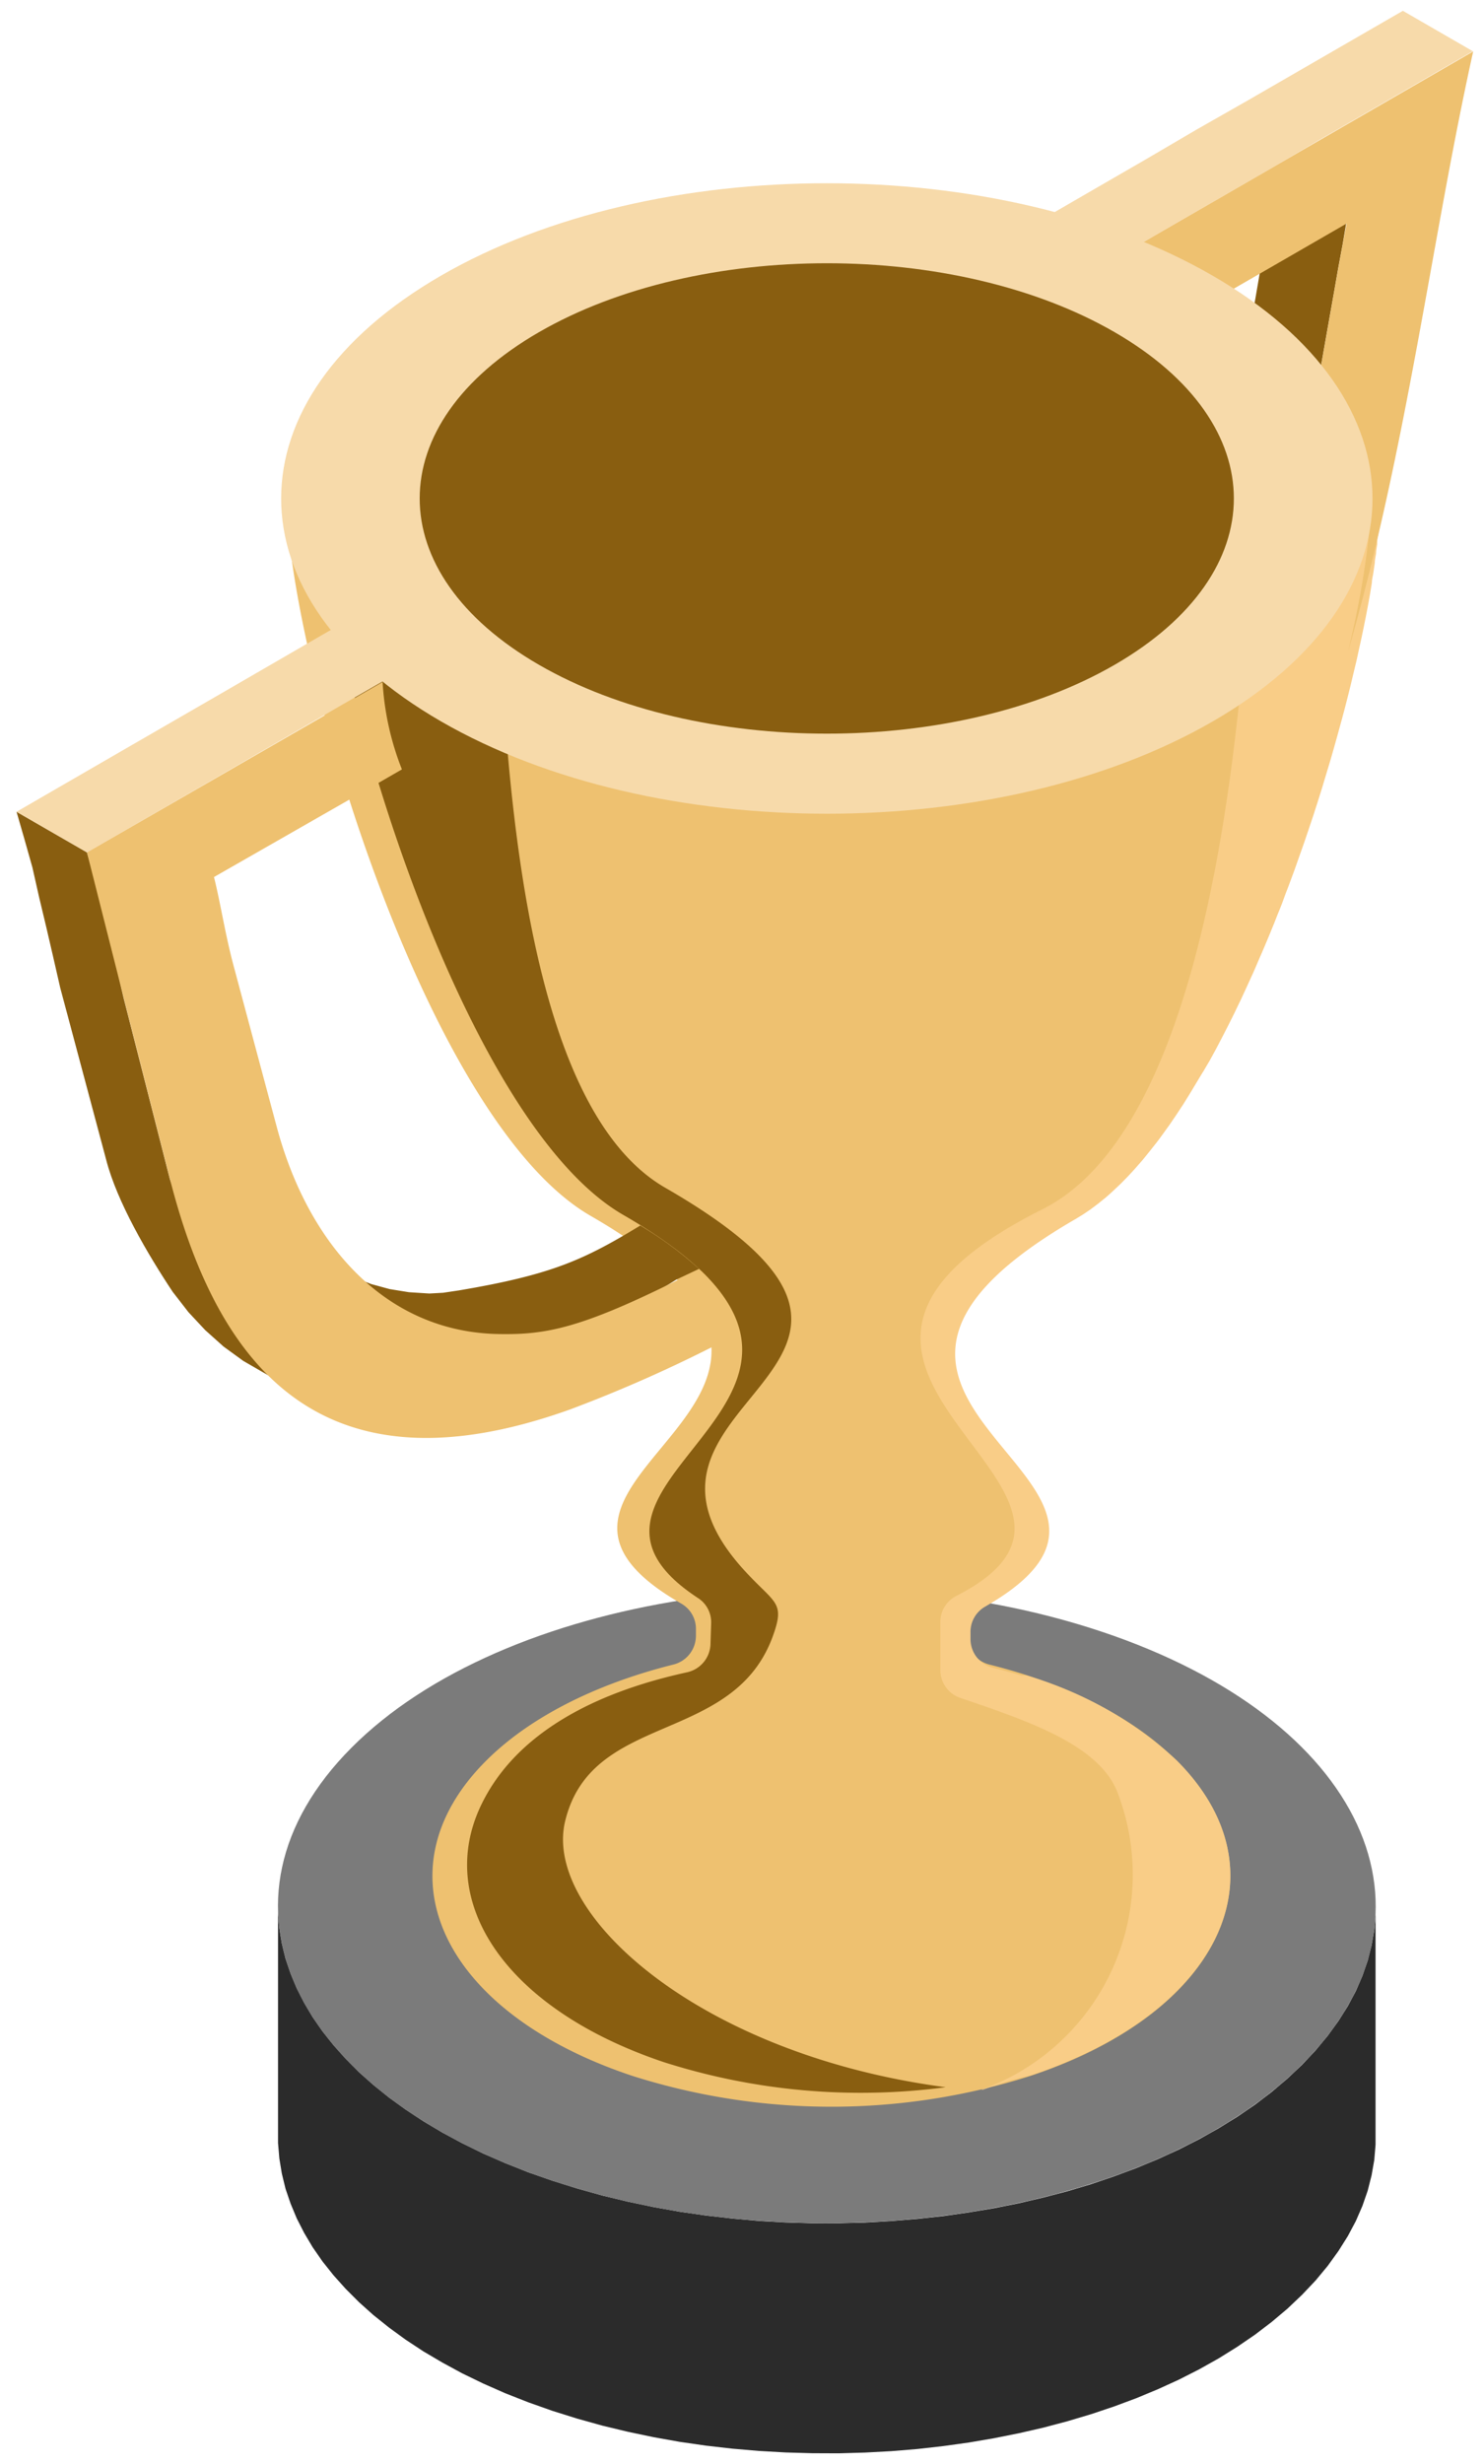
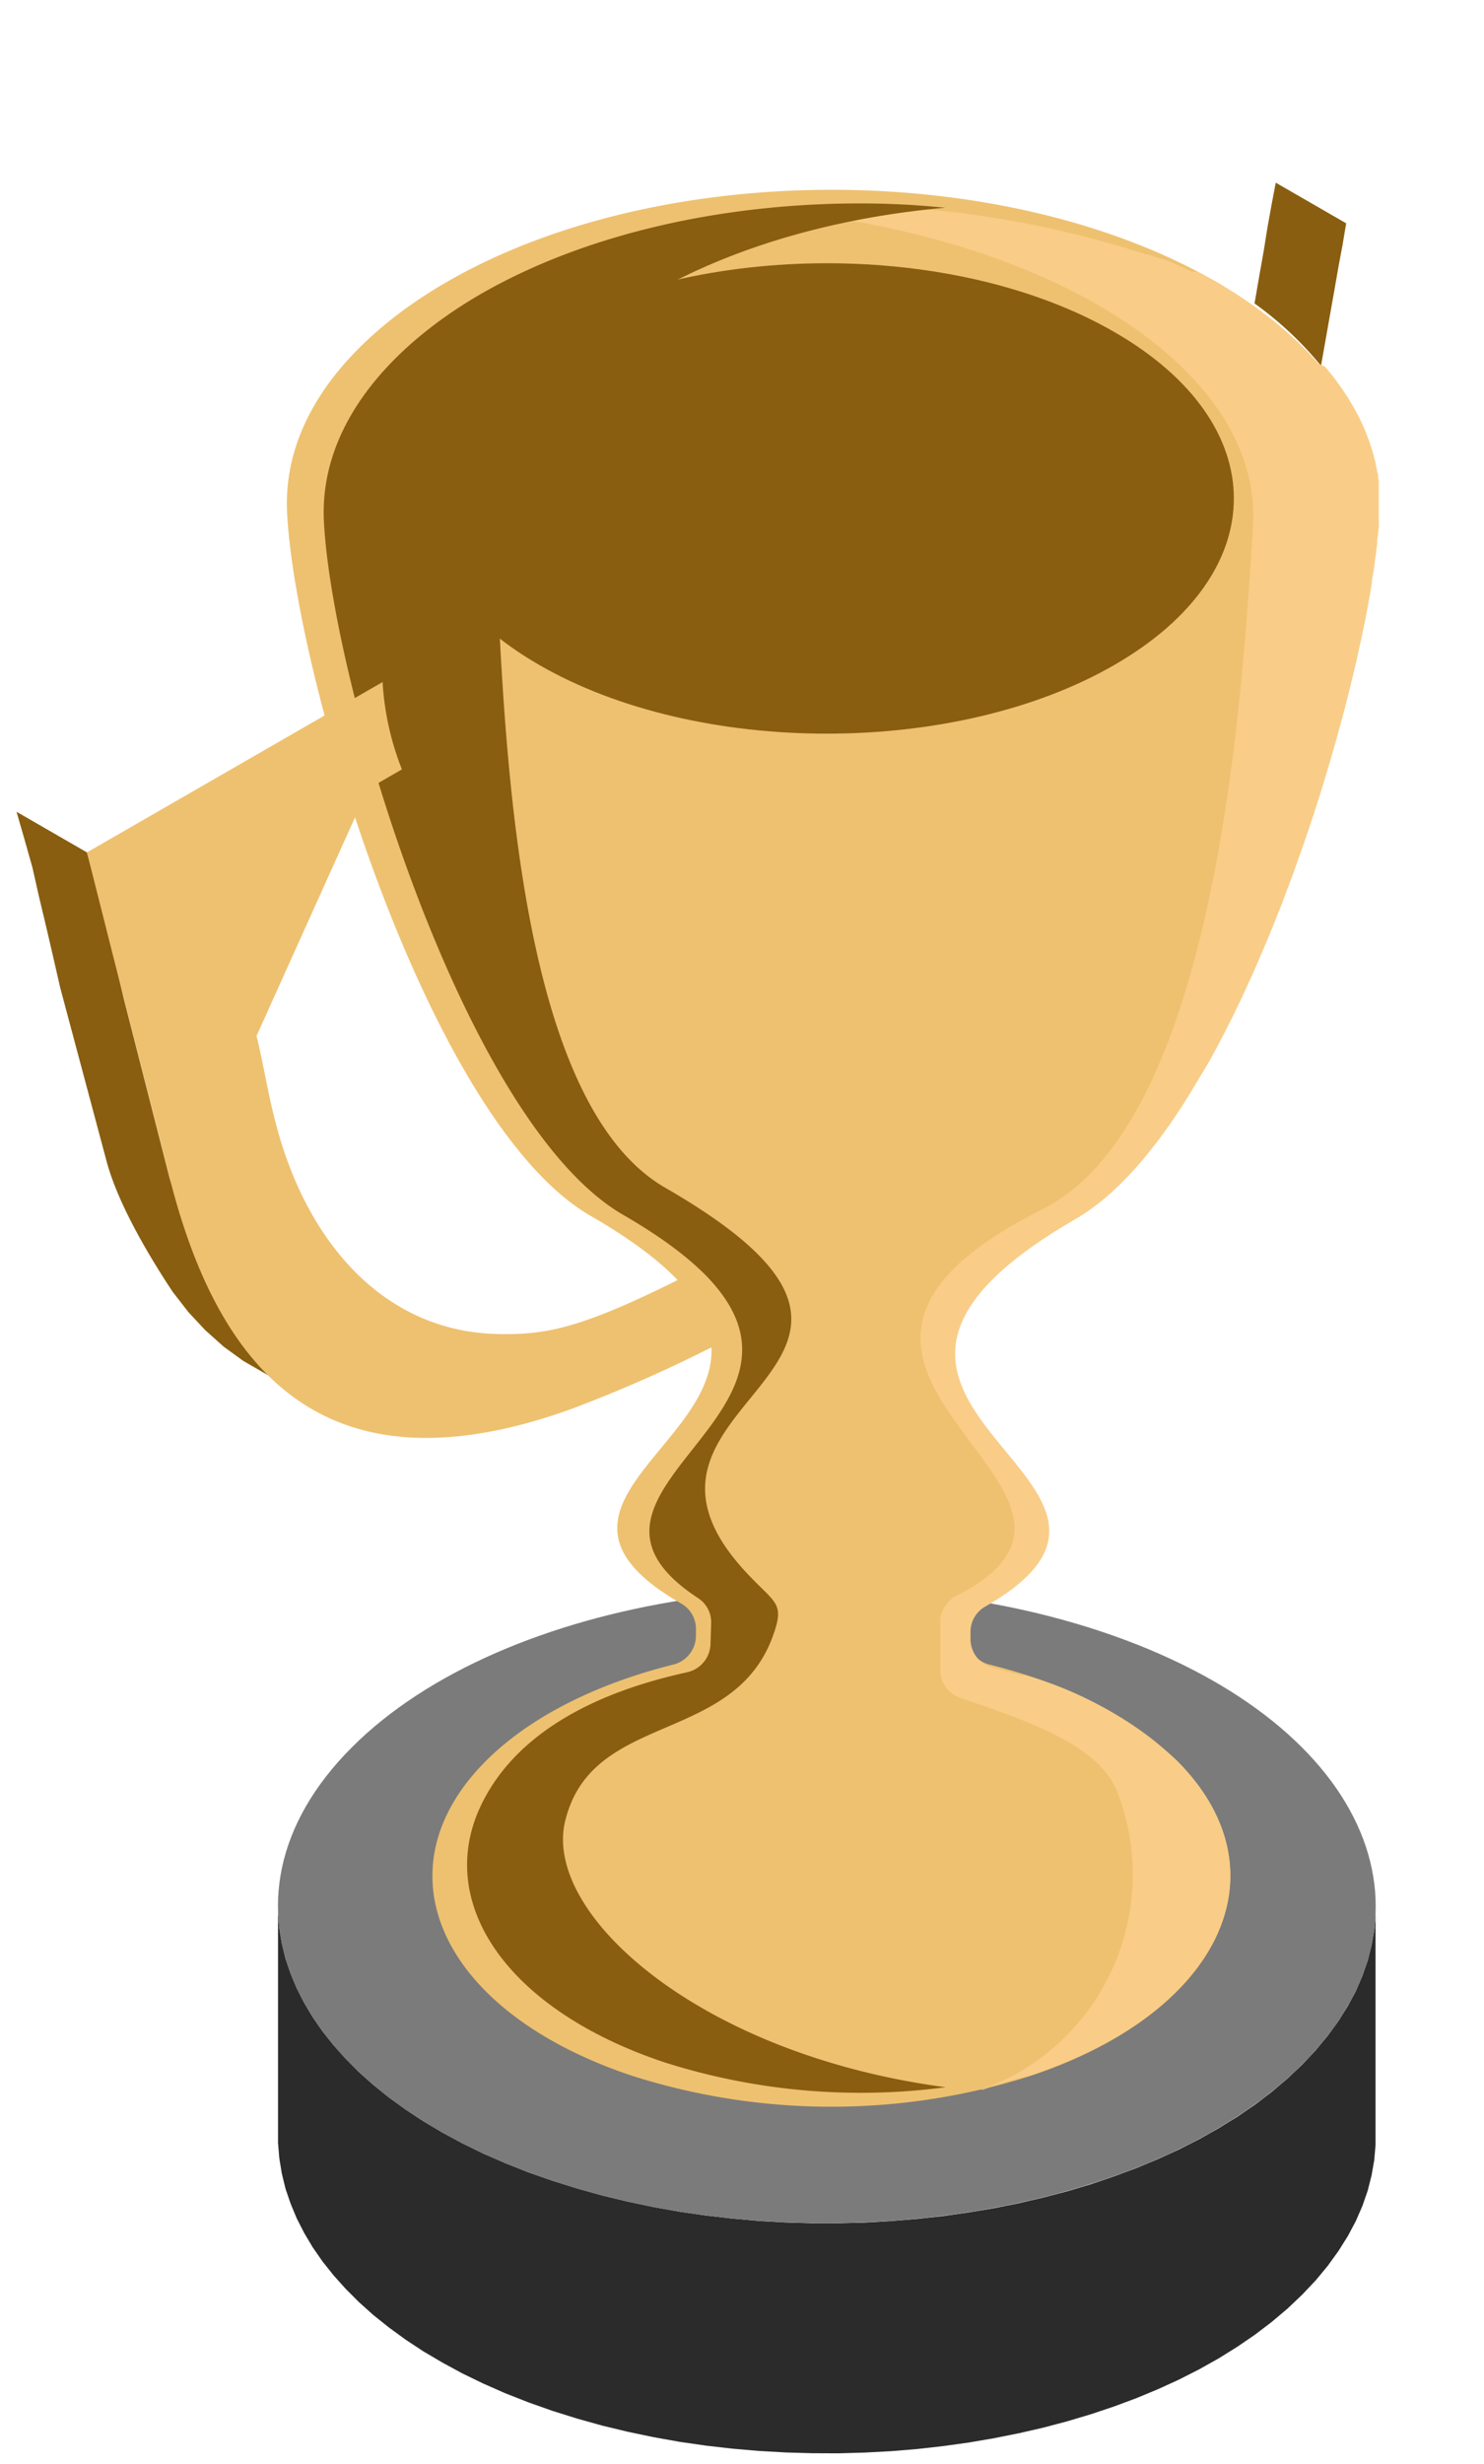
<svg xmlns="http://www.w3.org/2000/svg" id="Layer_1" data-name="Layer 1" viewBox="0 0 137.39 227.97">
  <defs>
    <style>.cls-1{fill:#895e10;}.cls-1,.cls-2,.cls-3,.cls-4,.cls-5,.cls-6{fill-rule:evenodd;}.cls-2{fill:#2b2b2b;}.cls-3{fill:#7b7b7b;}.cls-4{fill:#eec170;}.cls-5{fill:#f9cd87;}.cls-6{fill:#f7daaa;}</style>
  </defs>
  <path class="cls-1" d="M124.63,20.66l-6.52-3.76-.38,2L117.35,21,117,23.19l-.4,2.25-.4,2.32-.06.31a32.1,32.1,0,0,1,6.16,5.77l.41-2.32.41-2.32.4-2.25.38-2.18.39-2.09Z" />
  <polygon class="cls-2" points="127.35 177.14 127.35 198.42 127.23 199.84 126.98 201.26 126.62 202.68 126.13 204.09 125.52 205.49 124.78 206.88 123.91 208.26 122.92 209.63 121.8 210.98 120.55 212.3 119.19 213.59 117.73 214.82 116.18 216 114.54 217.12 112.82 218.19 111.02 219.2 109.15 220.15 107.2 221.04 105.2 221.87 103.13 222.64 101.01 223.35 98.83 224 96.61 224.59 94.34 225.11 92.04 225.57 89.7 225.97 87.33 226.3 84.94 226.57 82.52 226.77 80.08 226.9 77.64 226.97 75.18 226.96 72.73 226.89 70.27 226.75 67.81 226.54 65.37 226.26 62.94 225.91 60.53 225.48 58.14 224.98 55.77 224.41 53.44 223.76 51.14 223.04 48.91 222.25 46.77 221.41 44.73 220.51 42.79 219.57 40.95 218.57 39.2 217.54 37.56 216.46 36.01 215.33 34.57 214.18 33.23 212.98 32.01 211.76 30.88 210.5 29.86 209.22 28.95 207.91 28.16 206.58 27.47 205.23 26.9 203.86 26.43 202.48 26.09 201.08 25.86 199.68 25.74 198.26 25.74 176.98 25.86 178.39 26.09 179.79 26.43 181.19 26.9 182.57 27.47 183.94 28.16 185.29 28.95 186.62 29.86 187.93 30.88 189.21 32.01 190.47 33.23 191.7 34.57 192.89 36.01 194.05 37.56 195.17 39.2 196.25 40.95 197.29 42.79 198.28 44.73 199.23 46.77 200.12 48.91 200.97 51.14 201.75 53.44 202.47 55.77 203.12 58.14 203.69 60.53 204.19 62.94 204.62 65.37 204.97 67.81 205.25 70.27 205.47 72.73 205.61 75.18 205.68 77.64 205.68 80.08 205.62 82.52 205.48 84.94 205.28 87.33 205.02 89.7 204.68 92.04 204.29 94.34 203.83 96.61 203.3 98.83 202.72 101.01 202.07 103.13 201.35 105.2 200.58 107.2 199.75 109.15 198.86 111.02 197.91 112.82 196.9 114.54 195.84 116.18 194.72 117.73 193.54 119.19 192.3 120.55 191.02 121.8 189.69 122.92 188.34 123.91 186.98 124.78 185.6 125.52 184.21 126.13 182.8 126.62 181.39 126.98 179.97 127.23 178.56 127.35 177.14" />
  <path class="cls-3" d="M51.14,201.75c-24.3-8.1-32.62-26-18.59-40.07s45.1-18.84,69.4-10.74S134.58,177,120.55,191,75.45,209.85,51.14,201.75Z" />
  <path class="cls-4" d="M77,17.56c-12.9,0-25.79,2.84-35.64,8.53C33.56,30.58,26,38,26.59,47.65c.88,15.38,13.12,56.19,28.08,64.83,30,17.29-12.07,24.06,8.29,35.81l.08.05a2.68,2.68,0,0,1,1.39,2.4v.6A2.75,2.75,0,0,1,62.33,154c-7,1.75-13.21,4.78-17.34,8.91-10.2,10.2-4.15,23.24,13.52,29.13a60.94,60.94,0,0,0,36.93,0c17.66-5.89,23.71-18.93,13.51-29.13-4.13-4.13-10.29-7.16-17.34-8.91a2.75,2.75,0,0,1-2.09-2.66v-.6a2.68,2.68,0,0,1,1.39-2.4l.08-.05c20.36-11.75-21.66-18.52,8.29-35.81,15-8.64,27.2-49.45,28.08-64.83.56-9.66-7-17.07-14.74-21.56C102.76,20.4,89.87,17.56,77,17.56Z" />
  <path class="cls-5" d="M90.84,193.34l.08,0,.07,0A32.13,32.13,0,0,1,95.43,192c17.67-5.89,23.72-18.93,13.52-29.13A34.79,34.79,0,0,0,95,155h0l0,0-.06,0h-.11l0,0,0,0h-.06l0,0h-.11l-.05,0-.06,0h0l0,0c-.88-.26-1.73-.49-2.6-.7a2.74,2.74,0,0,1-2.1-2.61v-.67a2.68,2.68,0,0,1,1.39-2.4l.08-.05c20.36-11.75-21.66-18.52,8.29-35.81l.7-.43.69-.47.69-.52.69-.56c.23-.2.46-.4.68-.61l.68-.64.67-.68c.22-.24.45-.48.67-.73l.66-.75c.22-.26.43-.53.65-.8l.65-.82c.22-.28.43-.57.64-.86l.64-.89c.21-.31.42-.61.63-.93l.62-.94.62-1,.6-1c.21-.34.41-.69.61-1l.59-1,.59-1.08.57-1.09.57-1.11.57-1.14c.18-.38.36-.76.55-1.14l.54-1.17.54-1.18c.18-.39.35-.79.52-1.19s.35-.8.52-1.2l.51-1.21.5-1.22c.16-.41.32-.82.49-1.23s.32-.82.47-1.24.32-.82.47-1.24l.46-1.24h0l.44-1.25.44-1.24h0l.42-1.24.42-1.25h0l.4-1.24.39-1.24.37-1.23.37-1.22h0l.35-1.21.34-1.21.33-1.2c.11-.39.21-.79.32-1.18l.3-1.17.29-1.16.27-1.14.27-1.12.24-1.1.24-1.09h0l.22-1.06h0l.2-1h0l.19-1h0l.18-1h0l.16-1h0c0-.32.1-.63.14-.93h0l.13-.91h0c0-.3.08-.59.12-.88h0c0-.28.07-.56.1-.84h0c0-.27,0-.54.08-.81h0c0-.26.05-.52.07-.77s0-.5,0-.74h0l0-.45h0v-.44h0V46.3h0c0-.14,0-.29,0-.44h0l0-.44h0c0-.14,0-.29,0-.43h0c0-.14,0-.29,0-.43h0l-.06-.43h0c0-.14,0-.28-.07-.42h0l-.08-.42h0l-.09-.42c0-.14-.06-.28-.1-.41h0l-.1-.41h0l-.12-.41h0l-.13-.4h0l-.13-.4-.15-.4h0l-.15-.39h0l-.16-.39-.17-.39h0l-.18-.38c-.06-.13-.13-.25-.19-.38l-.2-.37-.2-.37-.21-.37-.22-.36h0l-.22-.36-.23-.35h0l-.24-.35h0l-.25-.35-.25-.35-.25-.34-.27-.34-.27-.33-.27-.33L122,33.6l-.28-.32-.29-.32-.3-.31-.3-.31-.31-.31-.31-.3-.31-.3-.32-.3-.33-.29-.32-.28-.33-.29-.34-.28-.33-.27-.34-.27-.35-.27-.34-.26-.35-.26-.35-.25-.36-.25-.35-.25-.36-.24-.35-.24-.36-.24-.37-.22-.36-.23-.36-.22L113,26.3l-.37-.21-.46-.26-.05,0-.42-.23h0l-.42-.23-.05,0h0l-.47-.25h-.48l0,0-.43-.21h0l-.43-.22,0,0h0l-.06,0-.44-.21h0l-.44-.2,0,0h0l-.06,0-.11-.05-.22-.11-.11-.05h0l-.1,0-.23-.1-.11,0-.06,0,0,0-.12-.05-.29-.13,0,0h0l-.11,0-.23-.1-.11-.05-.06,0-.05,0-.12-.05-.11-.05-.12,0,0,0-.09,0-.11-.05A93.52,93.52,0,0,0,79.17,19q-4.31,0-8.57.36c10.84.93,21.24,3.61,29.6,8.05S116.58,39.18,116,48.7c-.95,15.17-3.27,55.07-19.5,63.18-29.91,15,11.37,25.88-7.95,35.76a2.69,2.69,0,0,0-1.49,2.45v4.4a2.71,2.71,0,0,0,1.87,2.6c6.26,2.13,12.59,4.27,14.44,8.51A21.14,21.14,0,0,1,90.84,193.34Z" />
  <path class="cls-1" d="M8.05,78.86,1.53,75.1l.73,2.53L3,80.25,3.62,83l.66,2.76.65,2.8.65,2.84,4.24,15.86c1,3.92,3.86,8.78,6.17,12.26l1.46,1.88L19,123.06l1.7,1.52,1.83,1.33,6.52,3.76-1.84-1.33-1.7-1.52L24,125.11l-1.46-1.88-1.35-2L19.9,119l-1.16-2.31-1.08-2.43-1-2.53-.93-2.63-4.3-16.82-.64-2.81-.66-2.76L9.47,84l-.7-2.62Z" />
-   <polygon class="cls-2" points="127.17 183.74 127.17 193.36 127.05 194.77 126.8 196.19 126.44 197.6 125.95 199 125.34 200.4 124.61 201.79 123.75 203.16 122.76 204.53 121.64 205.87 120.39 207.19 119.03 208.47 117.58 209.7 116.03 210.88 114.4 211.99 112.69 213.06 110.9 214.06 109.03 215.01 107.1 215.89 105.1 216.72 103.04 217.49 100.92 218.2 98.75 218.85 96.54 219.43 94.28 219.95 91.98 220.41 89.65 220.81 87.29 221.14 84.91 221.4 82.5 221.6 80.07 221.74 77.64 221.8 75.19 221.8 72.74 221.73 70.29 221.59 67.85 221.38 65.41 221.1 62.99 220.74 60.59 220.32 58.2 219.82 55.85 219.25 53.52 218.61 51.23 217.89 49.01 217.1 46.88 216.26 44.85 215.37 42.91 214.43 41.07 213.44 39.33 212.4 37.7 211.33 36.16 210.21 34.72 209.06 33.39 207.87 32.16 206.65 31.04 205.39 30.03 204.11 29.13 202.81 28.33 201.49 27.65 200.14 27.07 198.78 26.61 197.4 26.27 196.01 26.04 194.61 25.93 193.2 25.93 183.58 26.04 184.99 26.27 186.39 26.61 187.78 27.07 189.16 27.65 190.52 28.33 191.87 29.13 193.19 30.03 194.5 31.04 195.78 32.16 197.03 33.39 198.25 34.72 199.44 36.16 200.59 37.7 201.71 39.33 202.79 41.07 203.82 42.91 204.81 44.85 205.75 46.88 206.65 49.01 207.49 51.23 208.27 53.52 208.99 55.85 209.63 58.2 210.21 60.59 210.7 62.99 211.13 65.41 211.48 67.85 211.76 70.29 211.97 72.74 212.11 75.19 212.18 77.64 212.18 80.07 212.12 82.5 211.99 84.91 211.79 87.29 211.52 89.65 211.19 91.98 210.8 94.28 210.34 96.54 209.81 98.75 209.23 100.92 208.58 103.04 207.87 105.1 207.1 107.1 206.28 109.03 205.39 110.9 204.44 112.69 203.44 114.4 202.38 116.03 201.26 117.58 200.09 119.03 198.85 120.39 197.57 121.64 196.25 122.76 194.91 123.75 193.55 124.61 192.17 125.34 190.79 125.95 189.39 126.44 187.98 126.8 186.57 127.05 185.16 127.17 183.74" />
-   <path class="cls-1" d="M59.28,113.38c-5.17,3.14-8.12,4.54-16.78,6l-1.47.22-1.28.07-1.89-.12-1.79-.29-1.69-.46-1.61-.63-1.52-.78c7.59,7.31,19,8.89,31.35,1l2.12-1A34.09,34.09,0,0,0,59.28,113.38Z" />
-   <path class="cls-4" d="M124.8,60.27c5.48-18.87,7.77-38.34,11.59-55.51L105.81,22.42a53.15,53.15,0,0,1,6.38,3.12c.54.31,1.08.63,1.59,1l.39.2,0,0h0l10.5-6.06c-.76,3.92-1.51,8.38-2.37,13.18a20,20,0,0,1,4.6,10.49,17,17,0,0,1,.07,2.76A83.37,83.37,0,0,1,124.8,60.27Z" />
  <path class="cls-1" d="M79.62,18.82c-12.71,0-25.43,2.8-35.14,8.4C36.82,31.65,29.41,39,30,48.47c.87,15.17,12.94,55.4,27.69,63.92,28.86,16.66-10.08,24.28,6.91,35.44a2.66,2.66,0,0,1,1.24,2.33l-.06,1.89a2.76,2.76,0,0,1-2.16,2.66c-4.85,1.07-14.92,3.86-19,12.13-4.45,9,2.09,19,16.84,23.94a60,60,0,0,0,26.09,2.32c-22.73-3-37.31-16-35.23-24.61,2.46-10.21,15.55-7,19.23-17.12,1.09-3,.31-3-2.08-5.49-16.14-16.63,21.64-19-7.89-36-14.75-8.51-14.95-46.19-15.82-61.36C45.18,39,52.59,31.65,60.25,27.22s17.28-7.12,27.26-8Q83.58,18.82,79.62,18.82Z" />
-   <path class="cls-6" d="M112.26,25.5c-19.73-11.39-51.69-11.4-71.43,0s-19.73,29.85,0,41.24,51.73,11.39,71.45,0S132,36.88,112.26,25.5Z" />
  <path class="cls-1" d="M103.19,30.73c-14.71-8.5-38.56-8.5-53.29,0S35.18,53,49.89,61.5s38.6,8.5,53.31,0S117.91,39.23,103.19,30.73Z" />
-   <path class="cls-6" d="M136.39,4.76,129.88,1,125.1,3.76l-4.78,2.76-4.78,2.76L110.76,12,106,14.79l-4.64,2.68-4.77,2.76-.32.19a71.47,71.47,0,0,1,8.94,2.36c7.26-4.2-4.73,2.73,2.53-1.47l4.78-2.75,4.78-2.76L122.06,13l4.77-2.76,4.78-2.76,4.78-2.76ZM32,57.49l-2.36,1.36-9,5.21-4.78,2.76-4.78,2.76L1,75.41l.53-.31,6.52,3.76,4.78-2.76,4.77-2.76,4.78-2.76,9-5.21,4.71-2.71A26.28,26.28,0,0,1,32,57.49Z" />
-   <path class="cls-4" d="M8.05,78.86l3.39,13.41,4.3,16.83C20.3,127,30.21,138.5,52.82,130.38a130.55,130.55,0,0,0,14.53-6.49,3.41,3.41,0,0,0,.46-2.47,14.21,14.21,0,0,0-3.08-4c-10.53,5.39-13.89,6.07-18.46,6-10.65-.13-17.77-8.41-20.65-19.17l-3.94-14.7c-.82-3-1.26-6-1.87-8.41L34.05,73l3.16-1.82a26,26,0,0,1-1.79-8.08Z" />
+   <path class="cls-4" d="M8.05,78.86l3.39,13.41,4.3,16.83C20.3,127,30.21,138.5,52.82,130.38a130.55,130.55,0,0,0,14.53-6.49,3.41,3.41,0,0,0,.46-2.47,14.21,14.21,0,0,0-3.08-4c-10.53,5.39-13.89,6.07-18.46,6-10.65-.13-17.77-8.41-20.65-19.17c-.82-3-1.26-6-1.87-8.41L34.05,73l3.16-1.82a26,26,0,0,1-1.79-8.08Z" />
</svg>